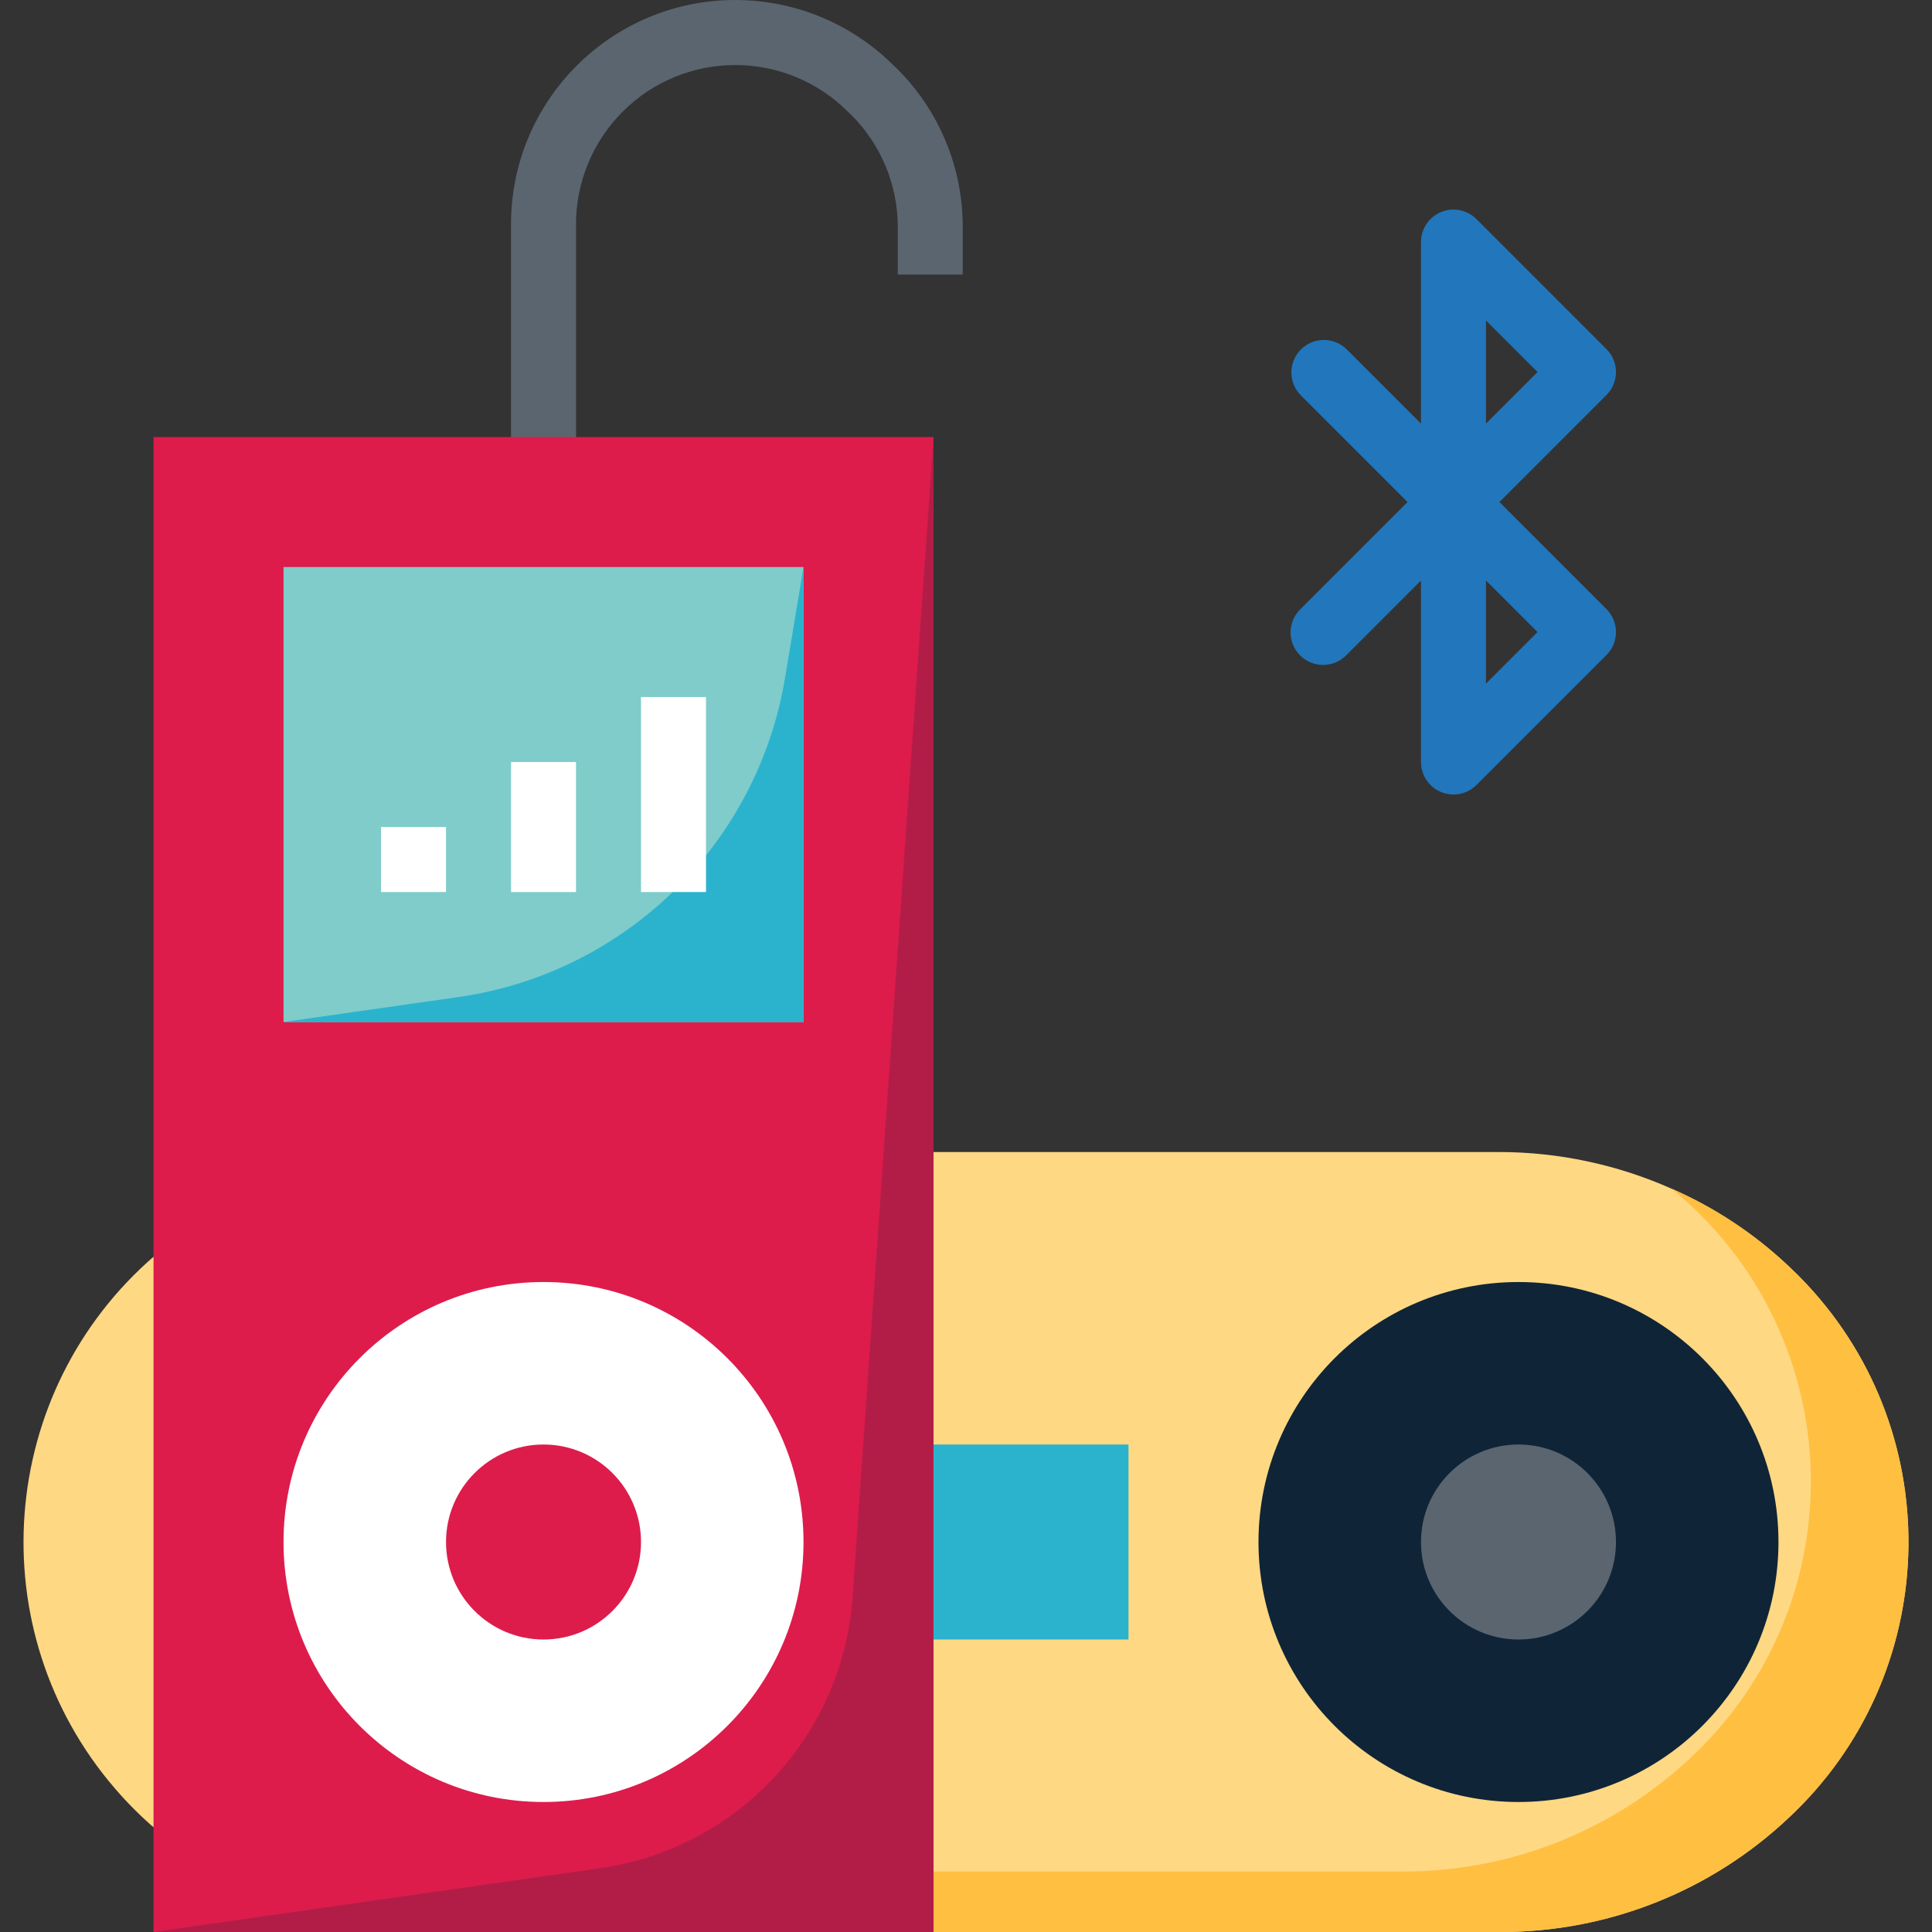
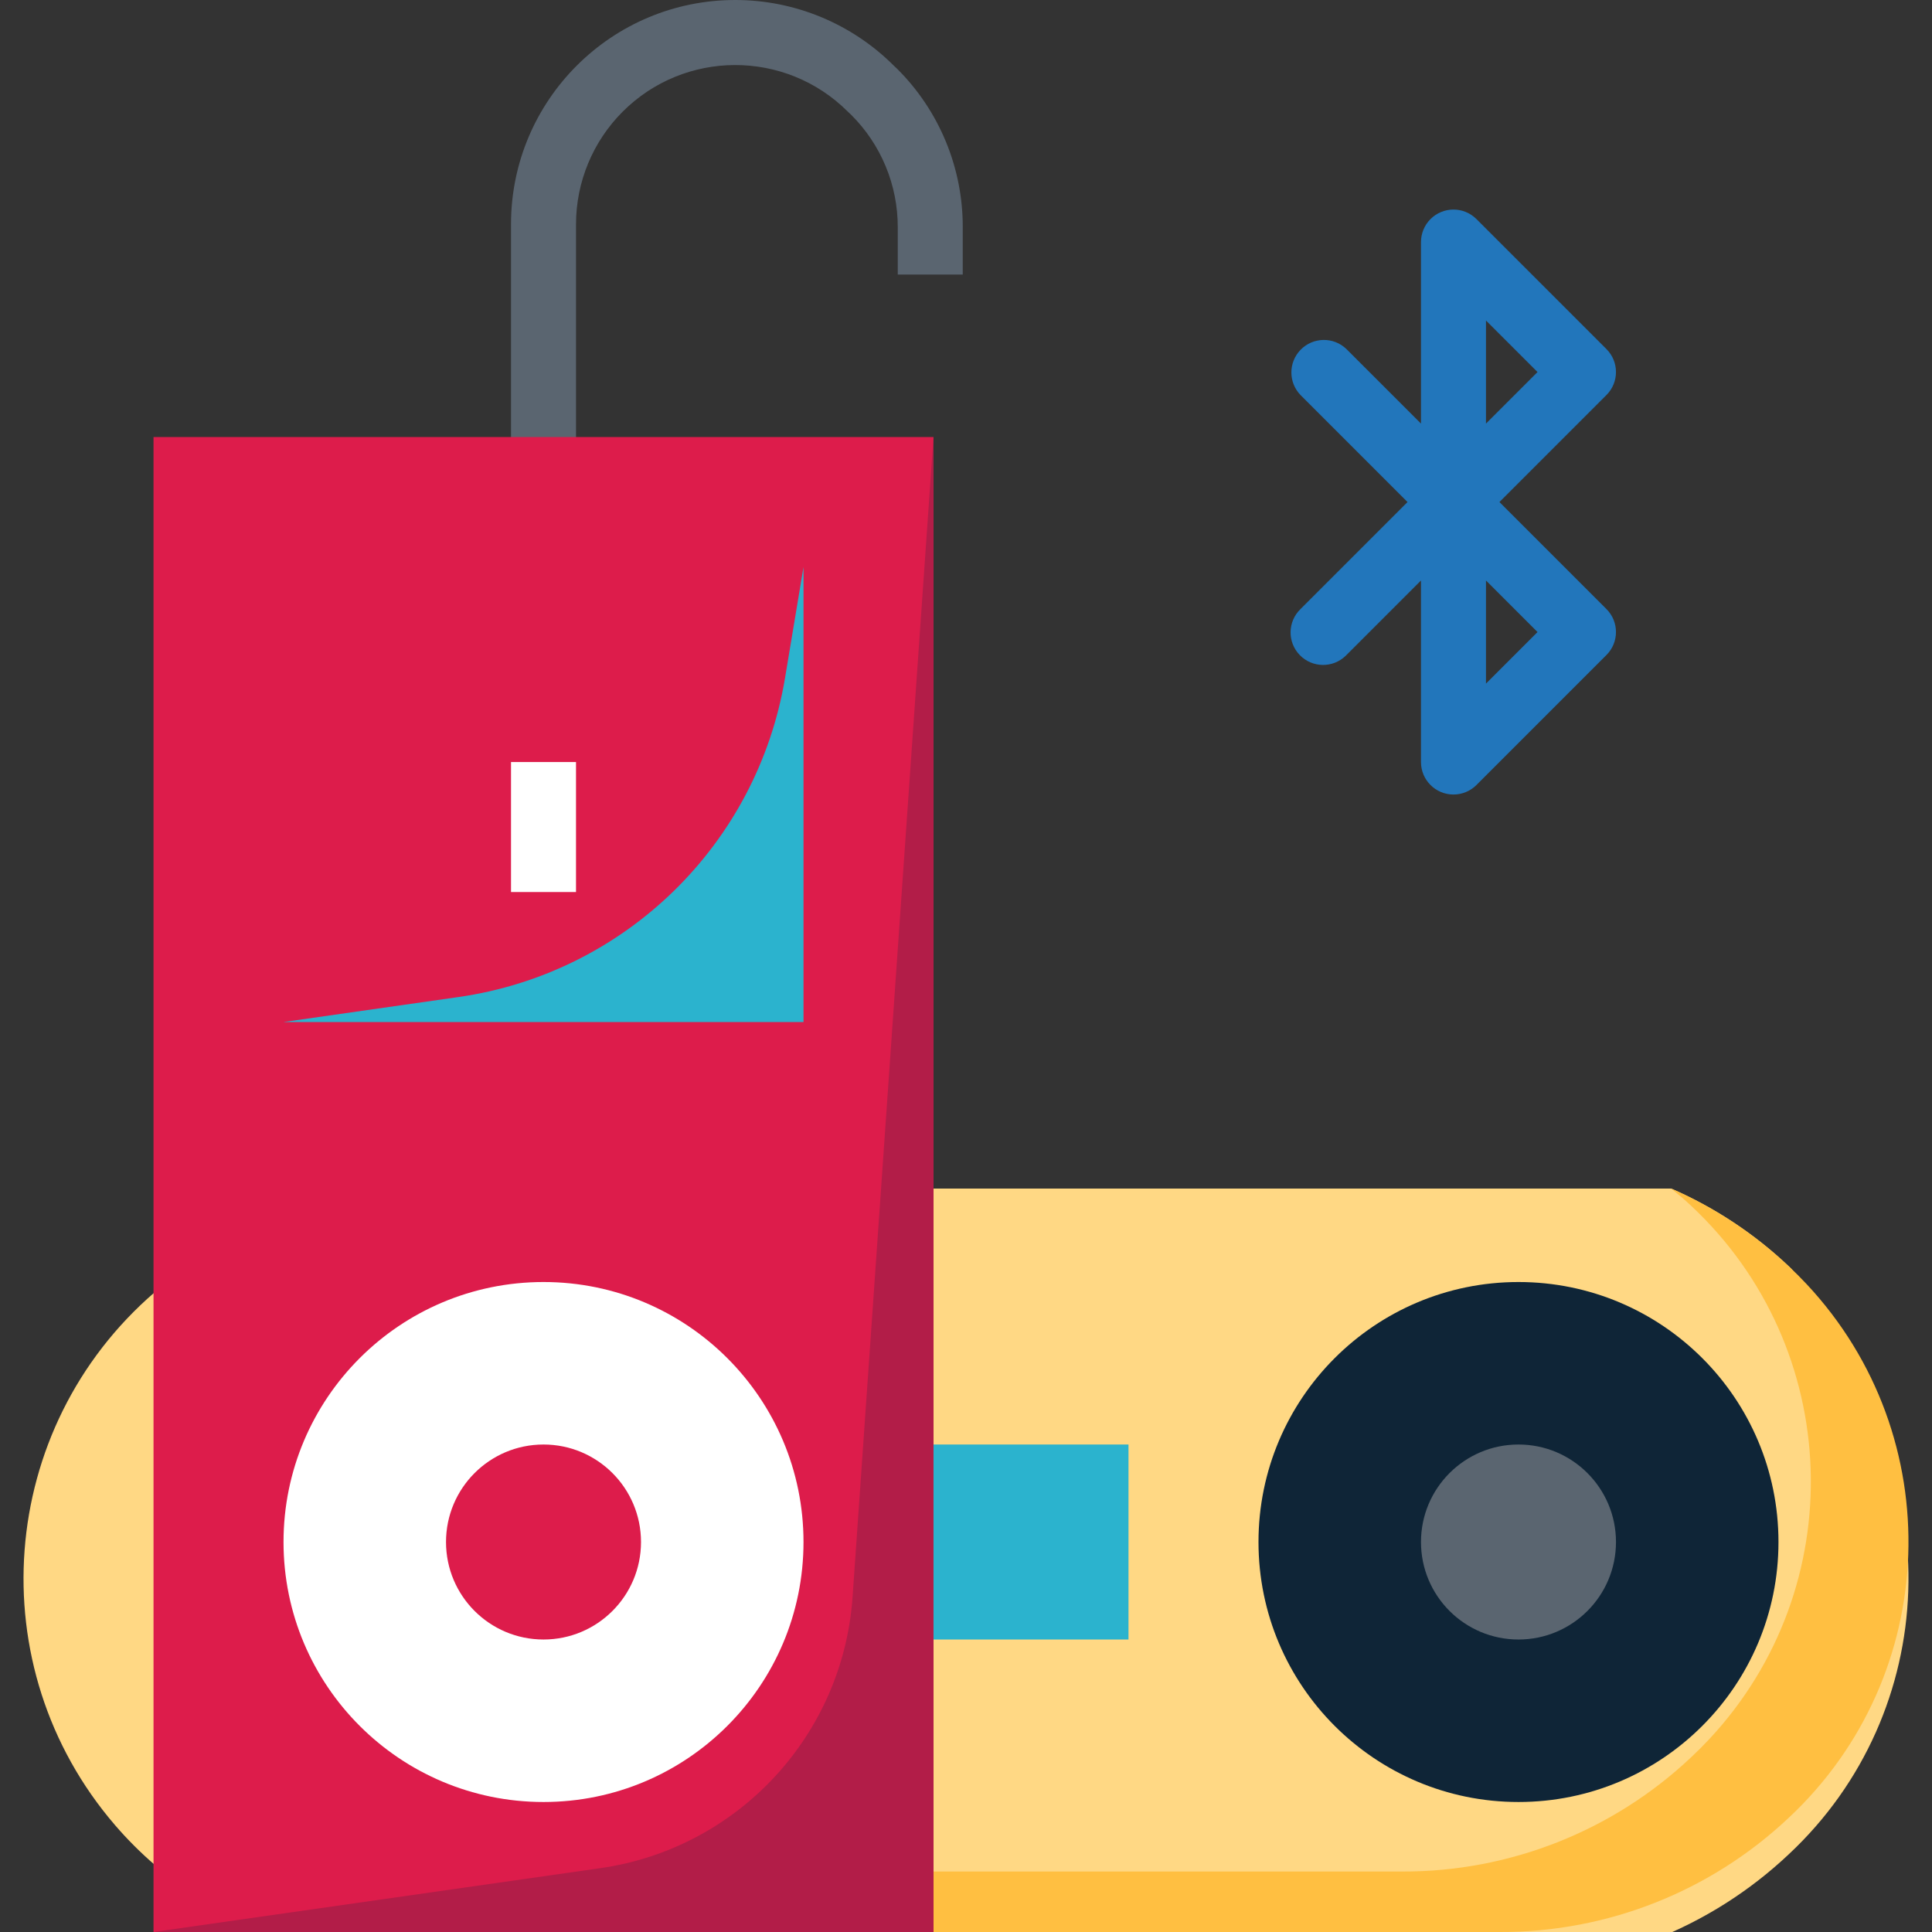
<svg xmlns="http://www.w3.org/2000/svg" version="1.1" id="Capa_1" x="0px" y="0px" viewBox="0 0 475.584 475.584" style="enable-background:new 0 0 475.584 475.584;" xml:space="preserve">
  <rect x="0" y="0" width="475.584" height="475.584" fill="#333333" stroke="none" />
  <path style="fill:#5A6570;" d="M141.792,115.584h-16V55.12C125.837,24.633,150.587-0.044,181.073,0  c14.585,0.021,28.568,5.814,38.896,16.111l0.848,0.8c10.392,10.329,16.217,24.388,16.176,39.04v11.632h-16V55.952  c0.027-10.393-4.104-20.366-11.472-27.696l-0.848-0.8c-15.33-15.287-40.15-15.253-55.437,0.077  c-7.305,7.325-11.418,17.242-11.443,27.587V115.584z" />
-   <path style="fill:#FFD884;" d="M440.32,311.704c-8.463-8.002-18.251-14.474-28.928-19.128c-13.294-5.899-27.672-8.961-42.216-8.992  H106.408c-25.084-0.077-49.341,8.971-68.248,25.456c-38.96,33.517-43.373,92.271-9.857,131.231c3.034,3.527,6.329,6.822,9.857,9.857  c0.64,0.56,1.336,1.04,1.984,1.6c18.615,15.462,42.065,23.904,66.264,23.856h262.768c26.443,0.096,51.912-9.971,71.144-28.12  c37.489-35.032,39.481-93.822,4.449-131.311C443.337,314.62,441.853,313.136,440.32,311.704z" />
+   <path style="fill:#FFD884;" d="M440.32,311.704c-8.463-8.002-18.251-14.474-28.928-19.128H106.408c-25.084-0.077-49.341,8.971-68.248,25.456c-38.96,33.517-43.373,92.271-9.857,131.231c3.034,3.527,6.329,6.822,9.857,9.857  c0.64,0.56,1.336,1.04,1.984,1.6c18.615,15.462,42.065,23.904,66.264,23.856h262.768c26.443,0.096,51.912-9.971,71.144-28.12  c37.489-35.032,39.481-93.822,4.449-131.311C443.337,314.62,441.853,313.136,440.32,311.704z" />
  <path style="fill:#FFBF41;" d="M440.32,311.704c-8.463-8.002-18.251-14.474-28.928-19.128c1.656,1.384,3.328,2.744,4.896,4.24  c37.489,35.032,39.481,93.822,4.449,131.311c-1.432,1.533-2.916,3.017-4.449,4.449c-19.232,18.149-44.701,28.216-71.144,28.12  H82.408c-14.56-0.018-28.955-3.078-42.264-8.984c18.613,15.468,42.063,23.916,66.264,23.872h262.768  c26.443,0.096,51.912-9.971,71.144-28.12c37.489-35.032,39.481-93.822,4.449-131.311C443.337,314.62,441.853,313.136,440.32,311.704  z" />
  <path style="fill:#DD1C4B;" d="M37.792,107.584h192v368h-192V107.584z" />
  <path style="fill:#B21D48;" d="M229.792,475.584h-192l109.968-15.712c33.853-4.835,59.733-32.654,62.112-66.768l19.92-285.52  V475.584z" />
  <path style="fill:#FFFFFF;" d="M133.792,315.584c-35.346,0-64,28.654-64,64s28.654,64,64,64s64-28.654,64-64  S169.139,315.584,133.792,315.584z M133.792,403.584c-13.255,0-24-10.745-24-24s10.745-24,24-24s24,10.745,24,24  S147.047,403.584,133.792,403.584z" />
-   <path style="fill:#7FCCCB;" d="M69.792,139.584h128v112h-128V139.584z" />
  <path style="fill:#2BB3CE;" d="M197.792,251.584h-128l43.072-6.152c41.041-5.865,73.558-37.634,80.376-78.528l4.552-27.32V251.584z" />
  <path style="fill:#2276BB;" d="M369.104,123.584l26.344-26.344c3.123-3.124,3.123-8.188,0-11.312l-32-32  c-3.125-3.124-8.19-3.123-11.314,0.002c-1.499,1.5-2.342,3.534-2.342,5.654v44.688l-18.344-18.344  c-3.178-3.07-8.242-2.982-11.312,0.196c-2.995,3.1-2.995,8.016,0,11.116l26.344,26.344l-26.344,26.344  c-3.178,3.07-3.266,8.134-0.196,11.312c3.07,3.178,8.134,3.266,11.312,0.196c0.067-0.064,0.132-0.13,0.196-0.196l18.344-18.344  v44.688c0.001,4.418,3.583,7.999,8.002,7.998c2.121,0,4.154-0.843,5.654-2.342l32-32c3.123-3.124,3.123-8.188,0-11.312  L369.104,123.584z M365.792,78.896l12.688,12.688l-12.688,12.688V78.896z M365.792,168.272v-25.376l12.688,12.688L365.792,168.272z" />
  <circle style="fill:#0F2537;" cx="373.792" cy="379.584" r="64" />
  <circle style="fill:#5A6570;" cx="373.792" cy="379.584" r="24" />
  <path style="fill:#2BB3CE;" d="M229.792,355.584h48v48h-48V355.584z" />
  <g>
-     <path style="fill:#FFFFFF;" d="M157.792,171.584h16v48h-16V171.584z" />
    <path style="fill:#FFFFFF;" d="M125.792,187.584h16v32h-16V187.584z" />
-     <path style="fill:#FFFFFF;" d="M93.792,203.584h16v16h-16V203.584z" />
  </g>
  <g>
</g>
  <g>
</g>
  <g>
</g>
  <g>
</g>
  <g>
</g>
  <g>
</g>
  <g>
</g>
  <g>
</g>
  <g>
</g>
  <g>
</g>
  <g>
</g>
  <g>
</g>
  <g>
</g>
  <g>
</g>
  <g>
</g>
</svg>